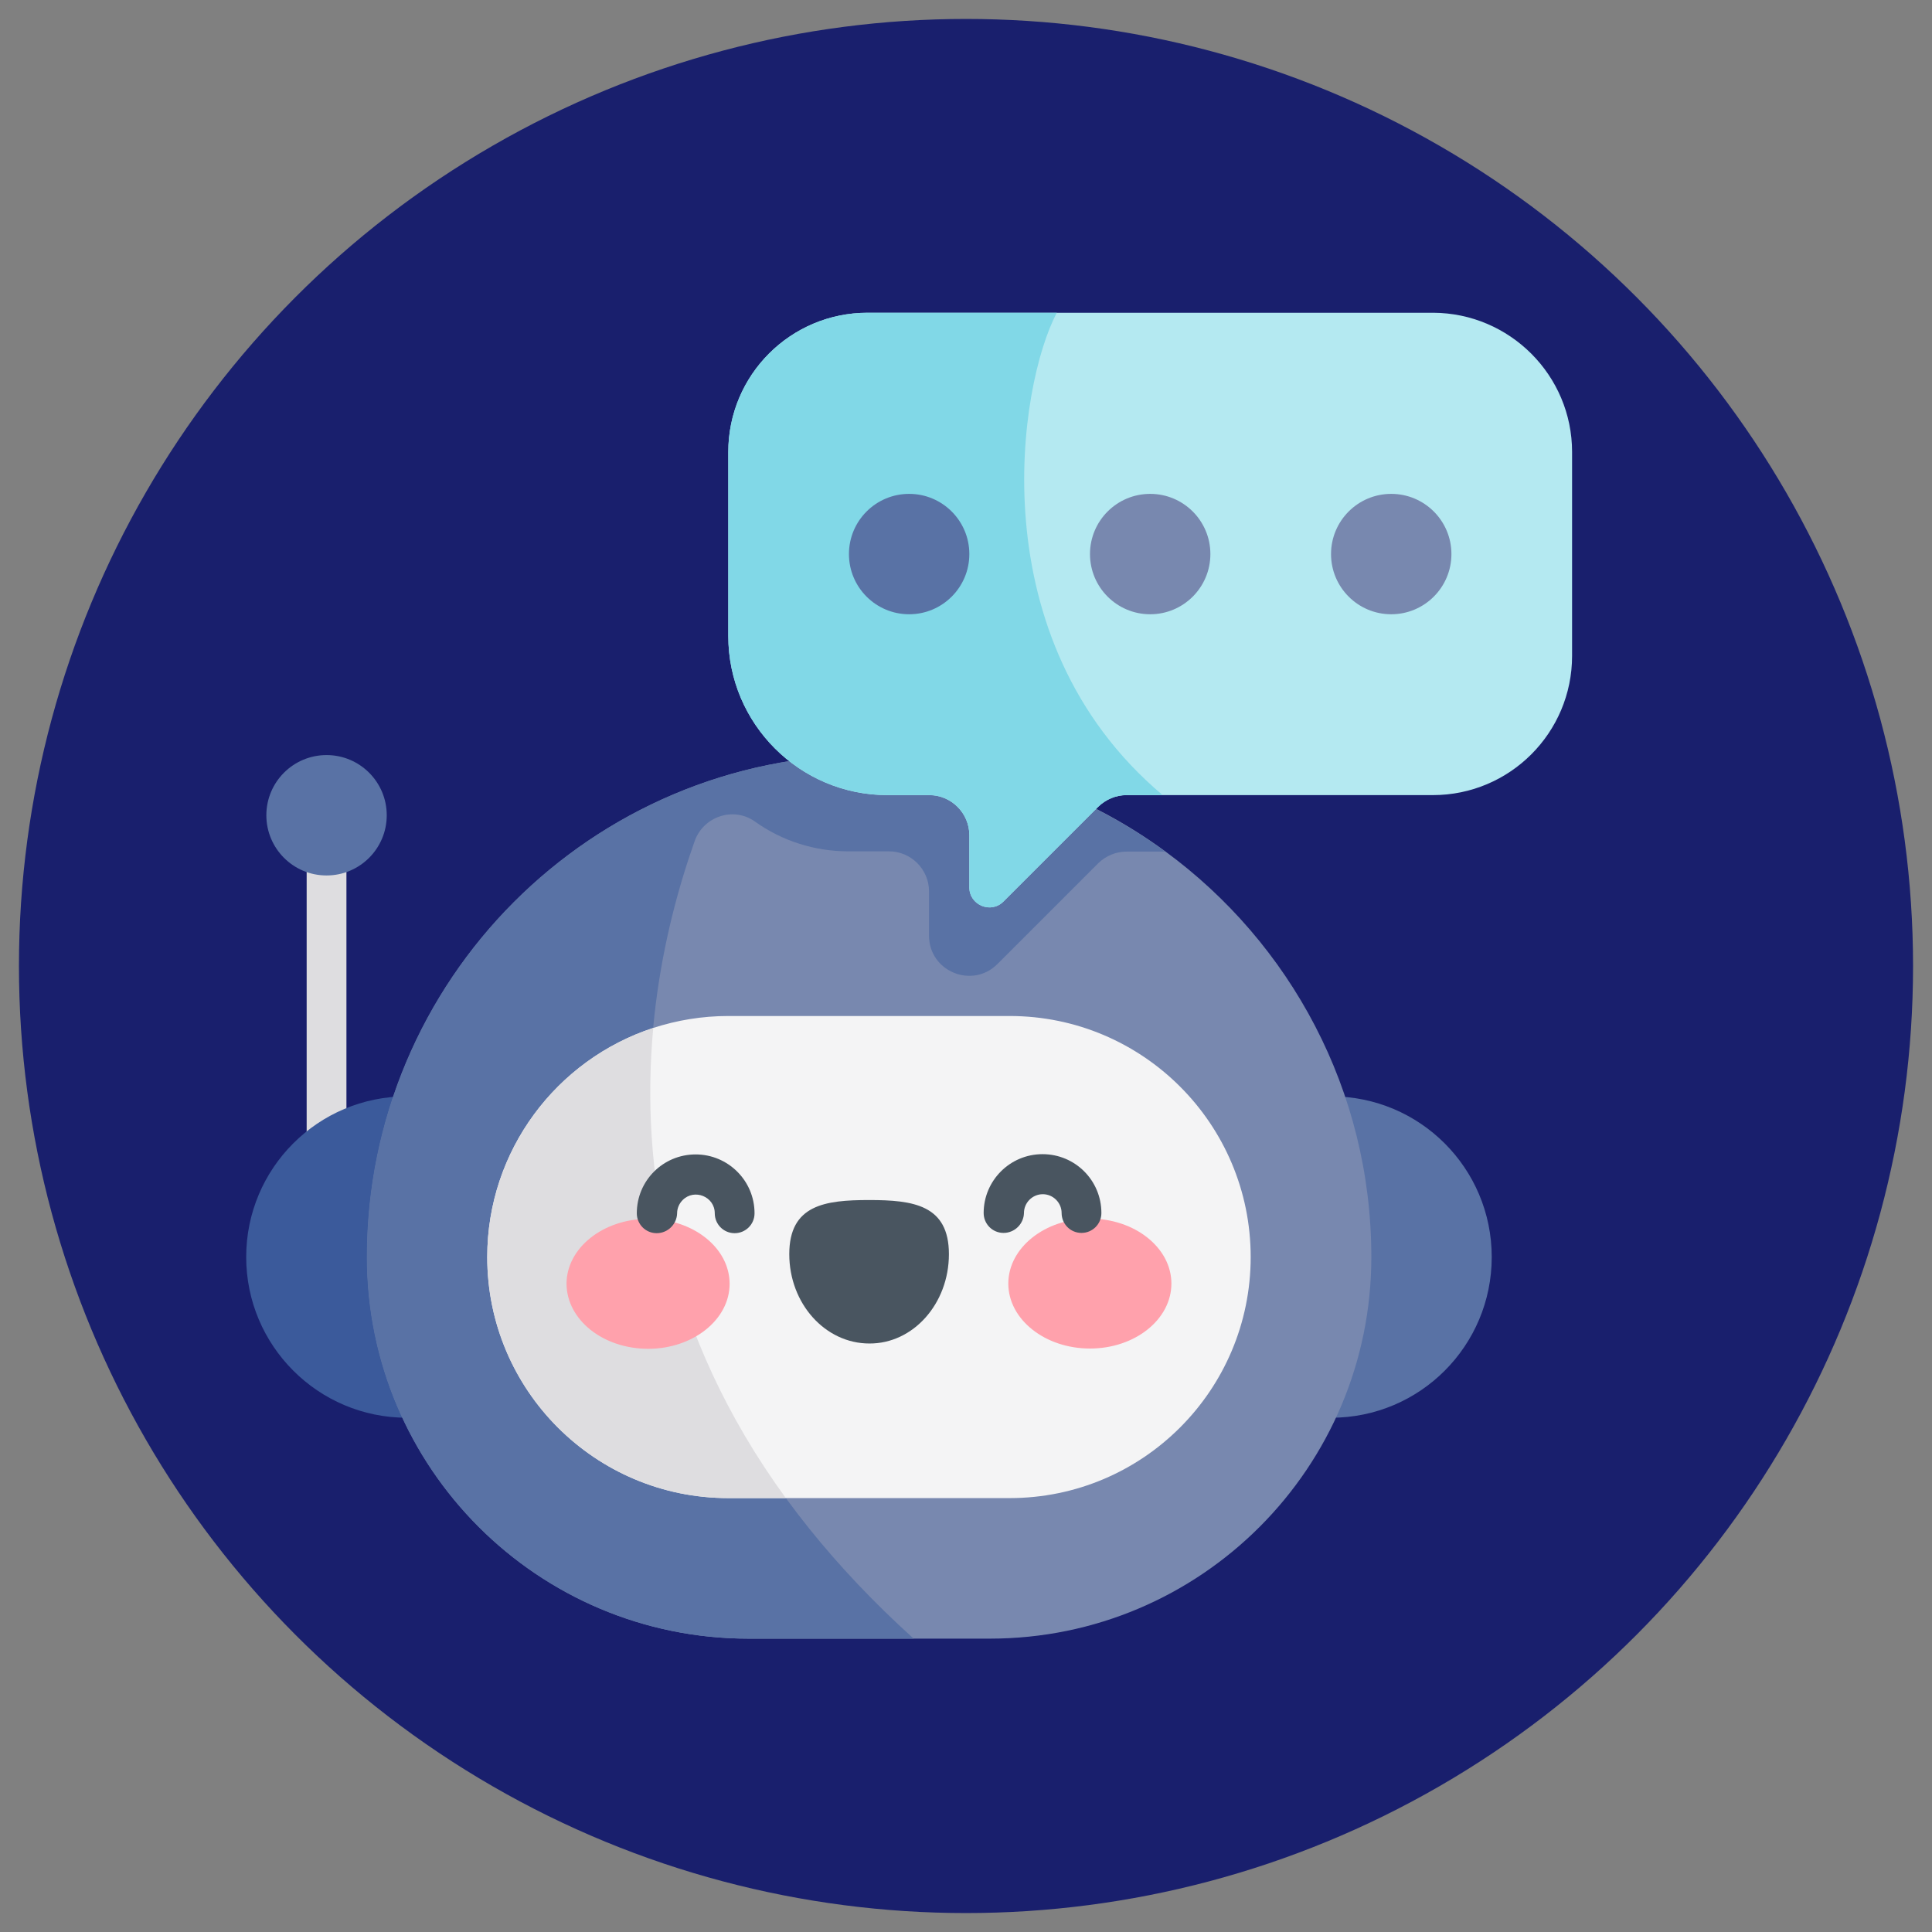
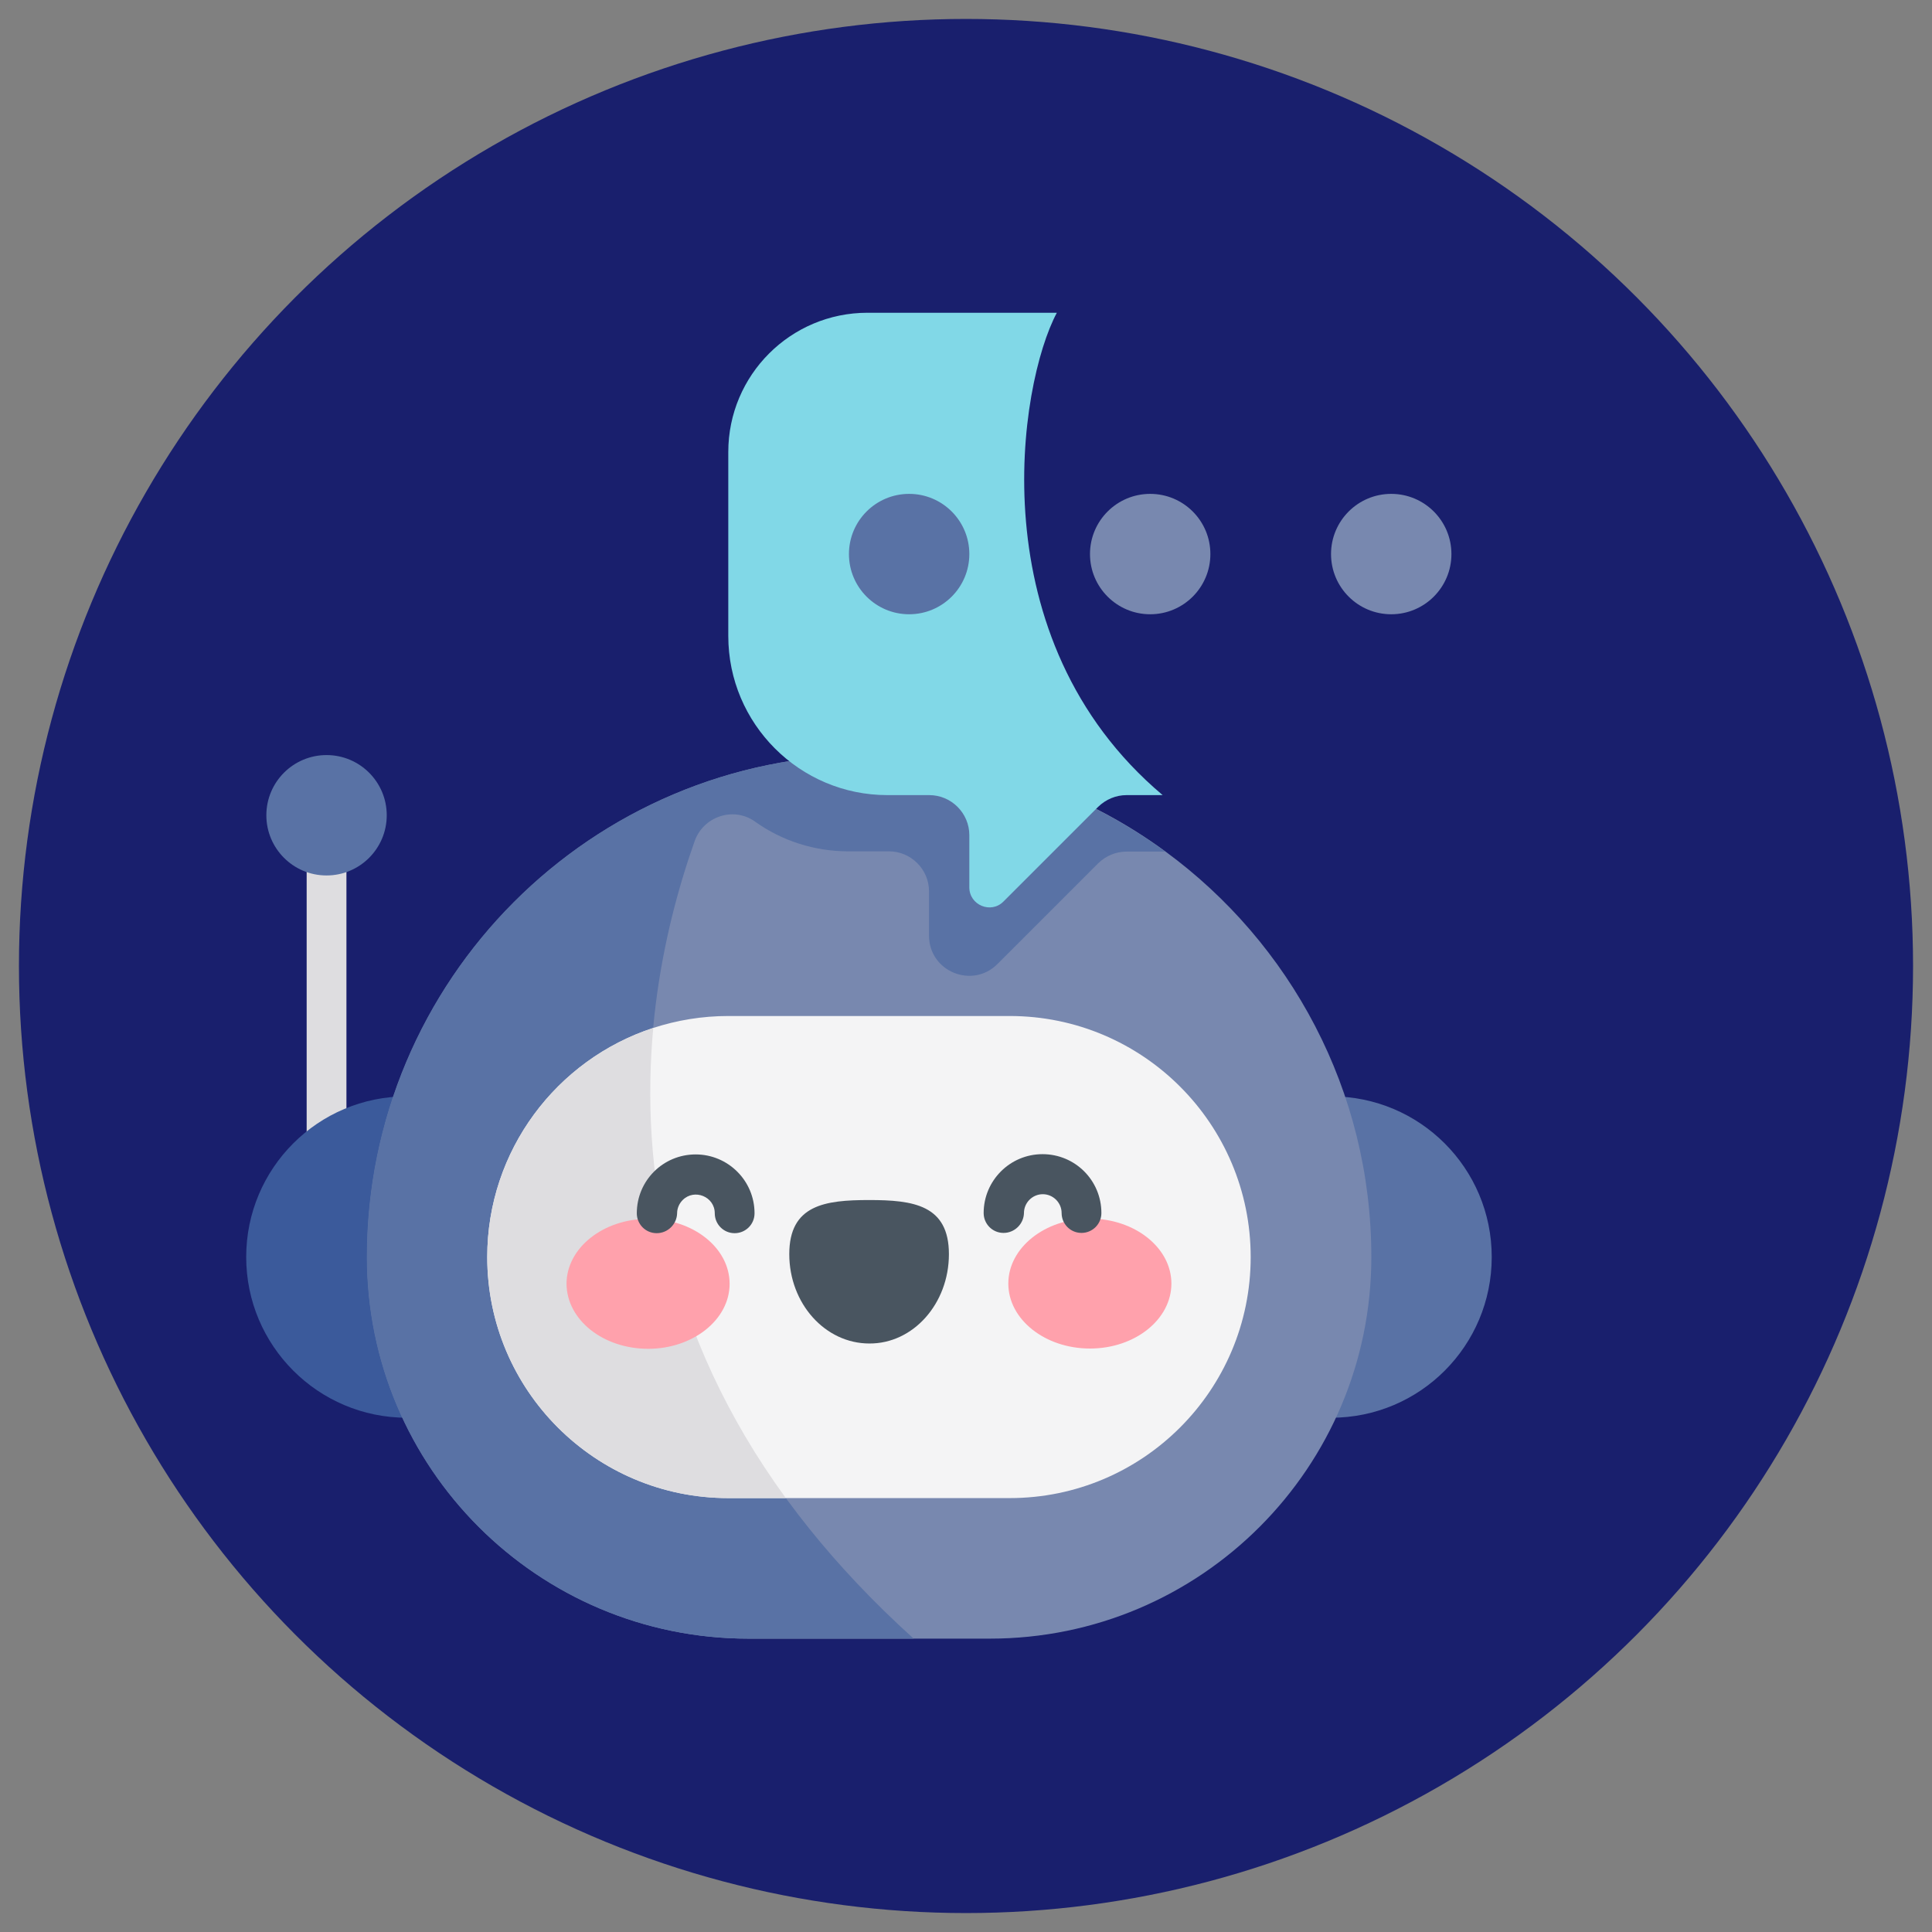
<svg xmlns="http://www.w3.org/2000/svg" version="1.1" id="Layer_1" x="0px" y="0px" viewBox="0 0 51 51" style="enable-background:new 0 0 51 51;" xml:space="preserve">
  <rect x="0" y="0" width="51" height="51" fill="#808080" stroke="none" />
  <style type="text/css">
	.st0{fill:url(#SVGID_1_);}
	.st1{fill:#FFFFFF;}
	.st2{fill-rule:evenodd;clip-rule:evenodd;fill:#FFFFFF;}
	.st3{fill:url(#SVGID_00000160878808955459501910000017432277846054306995_);}
	.st4{fill:url(#SVGID_00000140004787176152917950000005709133006350432394_);}
	.st5{fill:#5E3ACE;}
	.st6{fill:#321982;}
	.st7{fill:#FF99CC;}
	.st8{fill:#F2FBFF;}
	.st9{fill:#DFF6FD;}
	.st10{fill:#C8EFFE;}
	.st11{fill:#60B7FF;}
	.st12{fill:#6CF5C2;}
	.st13{fill:#00F2A6;}
	.st14{fill:#FFE177;}
	.st15{fill:#FFD15B;}
	.st16{fill:#F6AB31;}
	.st17{fill:#191F6D;}
	.st18{fill:#DEDDE0;}
	.st19{fill:#3B5A9B;}
	.st20{fill:#5972A5;}
	.st21{fill:#7888AF;}
	.st22{fill:#F4F4F5;}
	.st23{fill:#B4E9F1;}
	.st24{fill:#81D8E7;}
	.st25{fill:#FFA1AC;}
	.st26{fill:#495560;}
</style>
  <linearGradient id="SVGID_1_" gradientUnits="userSpaceOnUse" x1="67.5" y1="26.011" x2="117.5" y2="26.011" gradientTransform="matrix(1 0 0 -1 0 52)">
    <stop offset="0" style="stop-color:#62D470" />
    <stop offset="0.283" style="stop-color:#57CD67" />
    <stop offset="0.785" style="stop-color:#38BC4F" />
    <stop offset="1" style="stop-color:#29B343" />
  </linearGradient>
  <circle class="st0" cx="92.5" cy="25.99" r="25" />
  <path class="st1" d="M92.81,10.77c-8.31,0-15.07,6.62-15.07,14.86c0,2.75,0.82,5.39,2.15,7.63l-2.77,7.94l8.41-2.65  c2.15,1.12,4.61,1.83,7.28,1.83c8.31,0,15.07-6.62,15.07-14.86S101.11,10.67,92.81,10.77z M92.91,38.05  c-2.47,0.01-4.9-0.69-6.97-2.04l-4.92,1.53l1.54-4.68c-1.6-2.11-2.46-4.68-2.46-7.33c0-6.92,5.74-12.52,12.71-12.52  c6.97,0,12.71,5.6,12.82,12.52C105.62,32.45,99.88,38.05,92.91,38.05L92.91,38.05z" />
  <path class="st2" d="M87.29,18.89l0.99,0.06c0.2,0.01,0.37,0.13,0.44,0.31l1.44,3.36c0.07,0.18,0.04,0.39-0.09,0.53l-1.26,1.44  c-0.1,0.12-0.12,0.28-0.05,0.42c1.66,3.17,4.67,4.43,5.58,4.74c0.15,0.05,0.32,0,0.42-0.12l1.31-1.7c0.15-0.19,0.41-0.25,0.62-0.15  l3.35,1.53c0.22,0.1,0.34,0.34,0.29,0.57l-0.15,0.73c-0.18,0.83-0.68,1.56-1.39,2.02c-0.91,0.57-2.08,0.86-3.58,0.44  c-4.63-1.31-7.25-4.36-8.67-6.27c-1.41-1.91-1.96-3.82-1.6-5.37c0.24-1.04,1.01-1.85,1.49-2.26C86.67,18.98,86.98,18.87,87.29,18.89  L87.29,18.89z" />
  <radialGradient id="SVGID_00000092422737120782113950000013964931443792736670_" cx="256.573" cy="106.15" r="29.3" gradientTransform="matrix(0.765 -0.644 -0.489 -0.58 -50.827 260.363)" gradientUnits="userSpaceOnUse">
    <stop offset="0" style="stop-color:#000000" />
    <stop offset="1" style="stop-color:#FFFFFF;stop-opacity:0" />
  </radialGradient>
  <path style="fill:url(#SVGID_00000092422737120782113950000013964931443792736670_);" d="M115.49,16.15  c0.19,1.24,0.28,2.49,0.28,3.74c0,14.02-11.66,25.38-26.03,25.38c-8.14,0-15.41-3.65-20.19-9.36c3.84,8.87,12.67,15.07,22.95,15.07  c13.81,0,25-11.19,25-25C117.5,22.61,116.82,19.26,115.49,16.15L115.49,16.15z" />
  <radialGradient id="SVGID_00000091735696744463996300000000390778398972151428_" cx="87.69" cy="37.433" r="23.762" fx="93.189" fy="53.482" gradientTransform="matrix(1 0 0 -1 0 52)" gradientUnits="userSpaceOnUse">
    <stop offset="0" style="stop-color:#FFFFFF" />
    <stop offset="0.074" style="stop-color:#FFFFFF;stop-opacity:0.824" />
    <stop offset="0.165" style="stop-color:#FFFFFF;stop-opacity:0.633" />
    <stop offset="0.262" style="stop-color:#FFFFFF;stop-opacity:0.463" />
    <stop offset="0.362" style="stop-color:#FFFFFF;stop-opacity:0.32" />
    <stop offset="0.466" style="stop-color:#FFFFFF;stop-opacity:0.203" />
    <stop offset="0.576" style="stop-color:#FFFFFF;stop-opacity:0.113" />
    <stop offset="0.694" style="stop-color:#FFFFFF;stop-opacity:0.05" />
    <stop offset="0.826" style="stop-color:#FFFFFF;stop-opacity:0.012" />
    <stop offset="1" style="stop-color:#FFFFFF;stop-opacity:0" />
  </radialGradient>
  <path style="fill:url(#SVGID_00000091735696744463996300000000390778398972151428_);" d="M69.12,22.17  c2.38,6.09,12.59,7.8,22.8,3.81s17.17-12.43,14.19-18.25C104.35,4.29,98.59,1.2,91.8,1h-0.04c-10.93,0.32-20.1,7.65-23.17,17.66  C68.52,19.85,68.69,21.05,69.12,22.17L69.12,22.17z" />
  <g id="Layer_2_00000161630659407120991530000002791067172706098319_">
    <g id="_49.mail_bulk">
      <circle id="background" class="st5" cx="-32.5" cy="25.5" r="25" />
-       <path id="shadow" class="st6" d="M-7.7,28.66C-9.25,40.9-19.51,50.17-31.84,50.5h-1.22c-0.03,0-0.06,0-0.09,0    c-0.84,0-1.67-0.01-2.51-0.03l-0.19-0.19L-47.3,38.81l7.08-7.3l-7.08-7.08l5.62,0.39l-3.38-3.38c2.65-4.49,19.8-9.25,19.8-9.25    l6.77,6.77l0.78-0.3L-7.7,28.66z" />
      <g id="icon">
        <path class="st1" d="M-37.39,30.47l9.91-6.03v-1.81H-47.3v1.81L-37.39,30.47z" />
        <path class="st1" d="M-37.39,32.56l-9.91-6.03v12.28h19.82V26.53L-37.39,32.56z" />
        <path class="st1" d="M-25.25,12.19v5.28h-13.46v3.97h-6.36v-9.25H-25.25z" />
        <path class="st1" d="M-37.51,18.66v2.78h11.22v10.18h8.6V18.66L-37.51,18.66z M-20.63,22.97c0,0.38-0.3,0.68-0.68,0.68h-1.22     c-0.38,0-0.68-0.3-0.68-0.68v-1.22c0-0.38,0.3-0.68,0.68-0.68h1.22c0.37,0,0.68,0.3,0.68,0.67c0,0,0,0,0,0.01V22.97z" />
      </g>
    </g>
  </g>
  <circle class="st7" cx="-90.5" cy="27.5" r="25" />
  <g>
    <g>
      <g>
        <path class="st8" d="M-94.28,19.16c0-0.59,0.48-1.07,1.07-1.07h2.34c-0.28-3.96-3.58-7.08-7.61-7.08c-4.21,0-7.63,3.41-7.63,7.63     s3.41,7.63,7.63,7.63c1.55,0,2.99-0.46,4.2-1.26V19.16z" />
        <g>
          <path class="st9" d="M-93.95,18.39c0.19-0.18,0.45-0.3,0.73-0.3h2.34c-0.28-3.96-3.58-7.08-7.61-7.08      c-0.53,0-1.05,0.05-1.55,0.16C-96.63,11.87-94.06,14.82-93.95,18.39L-93.95,18.39z" />
          <path class="st9" d="M-94.28,20.88c-0.81,2.63-3.01,4.66-5.74,5.22c0.5,0.1,1.02,0.16,1.55,0.16c1.55,0,2.99-0.46,4.2-1.26      V20.88z" />
        </g>
        <path class="st10" d="M-94.28,24.33c-1.18,0.87-2.63,1.38-4.2,1.38c-3.9,0-7.08-3.17-7.08-7.08s3.17-7.08,7.08-7.08     c3.72,0,6.78,2.88,7.05,6.53h1.1c-0.28-4.26-3.83-7.63-8.16-7.63c-4.51,0-8.18,3.67-8.18,8.18c0,4.51,3.67,8.18,8.18,8.18     c1.53,0,2.97-0.42,4.2-1.16L-94.28,24.33L-94.28,24.33z" />
        <g>
          <path class="st11" d="M-96.12,19.19h-2.35c-0.15,0-0.29-0.06-0.39-0.16l-2.17-2.17c-0.21-0.21-0.21-0.56,0-0.78      c0.21-0.21,0.56-0.21,0.78,0l2,2h2.13c0.3,0,0.55,0.25,0.55,0.55C-95.57,18.94-95.82,19.19-96.12,19.19L-96.12,19.19z" />
        </g>
      </g>
      <g>
        <path class="st11" d="M-98.48,22.99c-0.3,0-0.55,0.25-0.55,0.55v0.39c0,0.3,0.25,0.55,0.55,0.55c0.3,0,0.55-0.25,0.55-0.55v-0.39     C-97.93,23.24-98.17,22.99-98.48,22.99z" />
        <path class="st11" d="M-98.48,12.8c-0.3,0-0.55,0.25-0.55,0.55v0.39c0,0.3,0.25,0.55,0.55,0.55c0.3,0,0.55-0.25,0.55-0.55v-0.39     C-97.93,13.04-98.17,12.8-98.48,12.8z" />
        <path class="st11" d="M-103.38,18.09h-0.39c-0.3,0-0.55,0.25-0.55,0.55s0.25,0.55,0.55,0.55h0.39c0.3,0,0.55-0.25,0.55-0.55     S-103.08,18.09-103.38,18.09z" />
        <path class="st11" d="M-95.01,15.72c0.14,0,0.28-0.05,0.39-0.16l0.28-0.28c0.21-0.21,0.21-0.56,0-0.78     c-0.21-0.21-0.56-0.21-0.78,0l-0.28,0.28c-0.21,0.21-0.21,0.56,0,0.78C-95.29,15.67-95.15,15.72-95.01,15.72z" />
-         <path class="st11" d="M-102.33,21.71l-0.28,0.28c-0.21,0.21-0.21,0.56,0,0.78c0.11,0.11,0.25,0.16,0.39,0.16     c0.14,0,0.28-0.05,0.39-0.16l0.28-0.28c0.21-0.21,0.21-0.56,0-0.78C-101.77,21.5-102.12,21.5-102.33,21.71z" />
        <path class="st11" d="M-101.83,14.51c-0.21-0.21-0.56-0.21-0.78,0s-0.21,0.56,0,0.78l0.28,0.28c0.11,0.11,0.25,0.16,0.39,0.16     c0.14,0,0.28-0.05,0.39-0.16c0.21-0.21,0.21-0.56,0-0.78L-101.83,14.51z" />
        <path class="st11" d="M-94.28,22.07c-0.02-0.03-0.04-0.06-0.07-0.08l-0.28-0.28c-0.21-0.21-0.56-0.21-0.78,0     c-0.21,0.21-0.21,0.56,0,0.78l0.28,0.28c0.11,0.11,0.25,0.16,0.39,0.16c0.14,0,0.28-0.05,0.39-0.16     c0.03-0.03,0.05-0.05,0.07-0.08L-94.28,22.07L-94.28,22.07z" />
      </g>
    </g>
    <g>
      <path class="st12" d="M-72.79,18.02h-20.43c-0.63,0-1.14,0.51-1.14,1.14v9.28h4.58c0.82,0,1.49,0.67,1.49,1.49v4.09h9.45    l3.02,3.02c0.22,0.22,0.58,0.06,0.58-0.24v-2.77h2.44c0.63,0,1.14-0.51,1.14-1.14V19.16C-71.65,18.53-72.16,18.02-72.79,18.02    L-72.79,18.02z" />
      <g>
        <path class="st13" d="M-72.79,18.02h-5.02c0.63,0,1.14,0.51,1.14,1.14v13.73c0,0.63-0.51,1.14-1.14,1.14h-1.02l3.02,3.02     c0.22,0.22,0.58,0.06,0.58-0.24v-2.77h2.44c0.63,0,1.14-0.51,1.14-1.14V19.16C-71.65,18.53-72.16,18.02-72.79,18.02L-72.79,18.02     z" />
      </g>
      <g>
        <g>
          <path class="st1" d="M-75.48,23.26h-15.03c-0.3,0-0.55-0.25-0.55-0.55s0.25-0.55,0.55-0.55h15.03c0.3,0,0.55,0.25,0.55,0.55      S-75.18,23.26-75.48,23.26z" />
        </g>
        <g>
          <path class="st1" d="M-82.43,26.58h-8.09c-0.3,0-0.55-0.25-0.55-0.55c0-0.3,0.25-0.55,0.55-0.55h8.09c0.3,0,0.55,0.25,0.55,0.55      C-81.88,26.33-82.13,26.58-82.43,26.58z" />
        </g>
        <g>
          <path class="st1" d="M-75.48,26.58h-4.25c-0.3,0-0.55-0.25-0.55-0.55c0-0.3,0.25-0.55,0.55-0.55h4.25c0.3,0,0.55,0.25,0.55,0.55      C-74.93,26.33-75.18,26.58-75.48,26.58z" />
        </g>
        <g>
          <path class="st1" d="M-75.48,29.89h-10.47c-0.3,0-0.55-0.25-0.55-0.55s0.25-0.55,0.55-0.55h10.47c0.3,0,0.55,0.25,0.55,0.55      S-75.18,29.89-75.48,29.89z" />
        </g>
      </g>
    </g>
    <g>
      <g>
        <path class="st14" d="M-89.77,28.37h-12.56c-0.86,0-1.56,0.7-1.56,1.56v12.56c0,0.86,0.7,1.56,1.56,1.56h3.46v3.42     c0,0.46,0.56,0.7,0.89,0.37l3.79-3.79h4.42c0.86,0,1.56-0.7,1.56-1.56V29.93C-88.21,29.07-88.91,28.37-89.77,28.37z" />
      </g>
      <g>
        <g>
          <path class="st15" d="M-89.77,28.37h-3.42c0.86,0,1.56,0.7,1.56,1.56v12.56c0,0.86-0.7,1.56-1.56,1.56h3.42      c0.86,0,1.56-0.7,1.56-1.56V29.93C-88.21,29.07-88.91,28.37-89.77,28.37z" />
        </g>
      </g>
      <g>
        <path class="st16" d="M-92.99,34.04c-0.1-1.54-1.33-2.77-2.87-2.87c-0.86-0.05-1.67,0.24-2.3,0.83     c-0.61,0.58-0.97,1.39-0.97,2.24c0,0.3,0.25,0.55,0.55,0.55s0.55-0.25,0.55-0.55c0-0.55,0.22-1.06,0.62-1.43     c0.4-0.38,0.92-0.56,1.47-0.53c0.97,0.06,1.78,0.87,1.84,1.84c0.05,0.84-0.43,1.62-1.2,1.94c-0.8,0.34-1.31,1.11-1.31,1.99     c0,0.3,0.25,0.55,0.55,0.55c0.3,0,0.55-0.25,0.55-0.55c0-0.43,0.25-0.81,0.64-0.97C-93.66,36.55-92.91,35.34-92.99,34.04     L-92.99,34.04z" />
        <path class="st16" d="M-96.05,39.74c-0.3,0-0.55,0.25-0.55,0.55v0.43c0,0.3,0.25,0.55,0.55,0.55c0.3,0,0.55-0.25,0.55-0.55v-0.43     C-95.5,39.98-95.75,39.74-96.05,39.74L-96.05,39.74z" />
      </g>
    </g>
  </g>
  <circle class="st17" cx="25.5" cy="25.5" r="25" />
  <g transform="matrix(0.7,0,0,0.7,76.8,76.8)">
    <path class="st18" d="M-97.4-80.64c-0.42,0-0.75,0.34-0.75,0.75l0,0v14.55c0,0.42,0.34,0.75,0.75,0.75s0.75-0.34,0.75-0.75v-14.55   C-96.64-80.3-96.98-80.64-97.4-80.64C-97.4-80.64-97.4-80.64-97.4-80.64L-97.4-80.64z" />
    <path class="st19" d="M-94.37-56.25h1.52v-12.12h-1.52c-3.35,0-6.06,2.71-6.06,6.06C-100.43-58.97-97.72-56.25-94.37-56.25z" />
    <path class="st20" d="M-59.52-56.25h-1.52v-12.12h1.52c3.35,0,6.06,2.71,6.06,6.06C-53.46-58.97-56.16-56.25-59.52-56.25z" />
    <path class="st21" d="M-58-62.31c0,7.93-6.42,14.39-14.39,14.39h-9.09c-7.95,0-14.39-6.44-14.39-14.39   c0-10.43,8.45-18.94,18.94-18.94c4.17,0,8.04,1.35,11.17,3.65C-61.07-74.16-58-68.6-58-62.31z" />
    <path class="st20" d="M-65.77-77.6h-1.46c-0.4,0-0.78,0.16-1.07,0.44l-3.8,3.8c-0.95,0.95-2.58,0.28-2.58-1.07v-1.67   c0-0.83-0.68-1.51-1.51-1.51h-1.54c-1.26,0-2.49-0.39-3.51-1.12c-0.81-0.58-1.95-0.2-2.28,0.74c-2.48,7-3.87,19.11,8.26,30.07   h-6.23c-7.95,0-14.39-6.44-14.39-14.39c0-10.43,8.45-18.94,18.94-18.94C-72.77-81.25-68.91-79.89-65.77-77.6L-65.77-77.6z" />
    <path class="st22" d="M-62.55-62.31c0,5.01-4.06,9.09-9.09,9.09h-10.61c-5.02,0-9.09-4.07-9.09-9.09c0-4.02,2.62-7.45,6.26-8.64   c0.89-0.29,1.84-0.45,2.83-0.45h10.61C-66.62-71.4-62.55-67.33-62.55-62.31L-62.55-62.31z" />
    <path class="st18" d="M-80.08-53.22h-2.17c-5.02,0-9.09-4.07-9.09-9.09c0-4.02,2.62-7.45,6.26-8.64   C-85.56-65.71-84.61-59.44-80.08-53.22L-80.08-53.22z" />
-     <path class="st23" d="M-50.43-92.67v7.69c0,2.9-2.35,5.25-5.25,5.25h-11.55c-0.4,0-0.78,0.16-1.07,0.44l-3.57,3.57   c-0.47,0.48-1.29,0.14-1.29-0.53v-1.97c0-0.83-0.68-1.51-1.51-1.51h-1.58c-3.31,0-6-2.69-6-6v-6.94c0-2.9,2.35-5.25,5.25-5.25   h21.33C-52.78-97.91-50.43-95.56-50.43-92.67z" />
    <path class="st24" d="M-65.87-79.73h-1.36c-0.4,0-0.78,0.16-1.07,0.44l-3.57,3.57c-0.47,0.48-1.29,0.14-1.29-0.53v-1.97   c0-0.83-0.68-1.51-1.51-1.51h-1.58c-3.31,0-6-2.69-6-6v-6.94c0-2.9,2.35-5.25,5.25-5.25h7.14C-71.29-95.25-72.86-85.62-65.87-79.73   L-65.87-79.73z" />
    <circle class="st20" cx="-97.4" cy="-78.97" r="2.27" />
    <circle class="st21" cx="-66.34" cy="-88.82" r="2.27" />
    <circle class="st21" cx="-57.25" cy="-88.82" r="2.27" />
    <circle class="st20" cx="-75.43" cy="-88.82" r="2.27" />
    <path class="st25" d="M-82.2-61.3c0,1.35-1.38,2.45-3.07,2.45c-1.7,0-3.07-1.09-3.08-2.45c0-1.35,1.38-2.45,3.07-2.45   C-83.58-63.75-82.2-62.66-82.2-61.3L-82.2-61.3z M-71.69-61.31c0,1.35,1.38,2.45,3.08,2.45c1.7,0,3.07-1.1,3.07-2.45   c0-1.35-1.38-2.45-3.08-2.45C-70.31-63.76-71.69-62.66-71.69-61.31z" />
    <g>
      <path class="st26" d="M-73.93-62.42c0-1.86-1.35-2.04-3.01-2.04c-1.66,0-3.01,0.18-3.01,2.04c0,1.86,1.35,3.37,3.02,3.37    C-75.28-59.04-73.93-60.55-73.93-62.42z M-84.95-63.21c-0.42,0-0.75-0.34-0.75-0.75c0-1.23,0.99-2.22,2.22-2.22    c1.22,0,2.22,0.99,2.22,2.22c0,0.42-0.34,0.75-0.75,0.75c0,0,0,0,0,0c-0.42,0-0.75-0.34-0.75-0.75c0,0,0,0,0,0    c0-0.63-0.77-0.94-1.21-0.5c-0.13,0.13-0.21,0.31-0.21,0.5C-84.19-63.55-84.53-63.21-84.95-63.21    C-84.95-63.21-84.95-63.21-84.95-63.21z M-71.87-63.22c-0.42,0-0.75-0.34-0.75-0.75c0-1.22,0.99-2.22,2.22-2.22    c1.23,0,2.22,0.99,2.22,2.22c0,0.42-0.34,0.75-0.75,0.75c-0.42,0-0.75-0.34-0.75-0.75l0,0c0-0.39-0.32-0.71-0.71-0.71c0,0,0,0,0,0    c-0.39,0-0.71,0.32-0.71,0.71C-71.11-63.56-71.45-63.22-71.87-63.22L-71.87-63.22z" />
    </g>
  </g>
</svg>